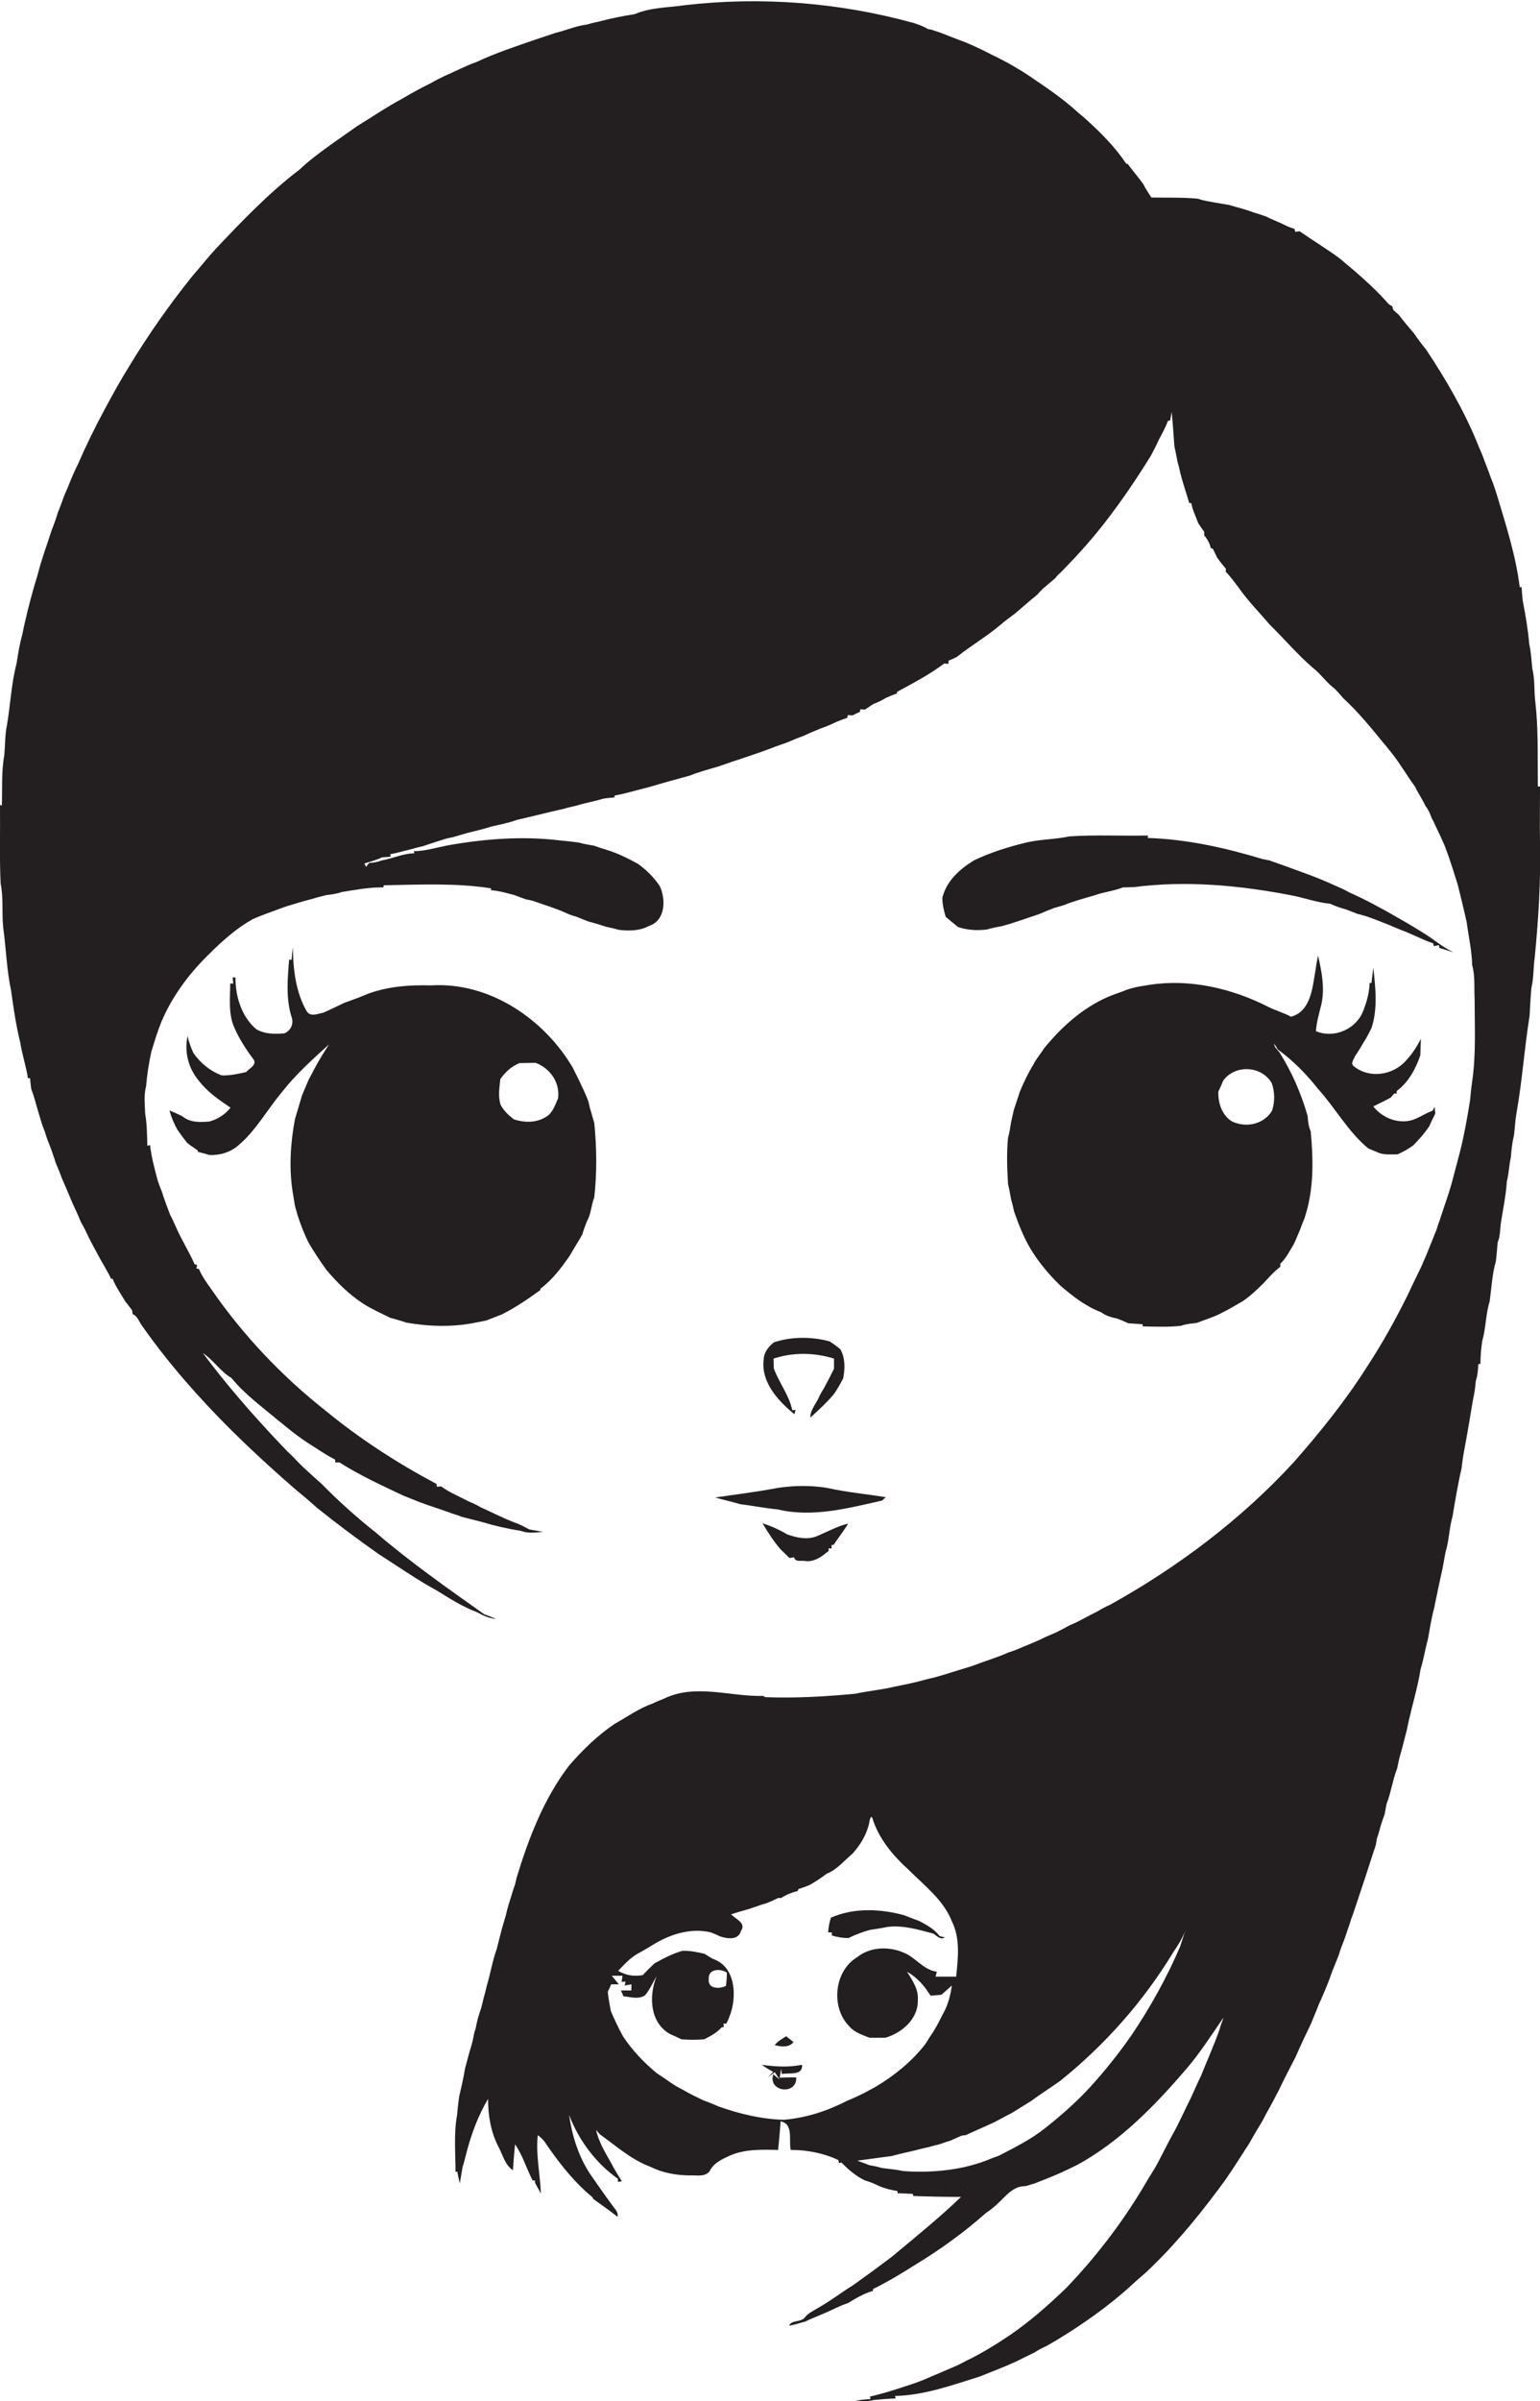
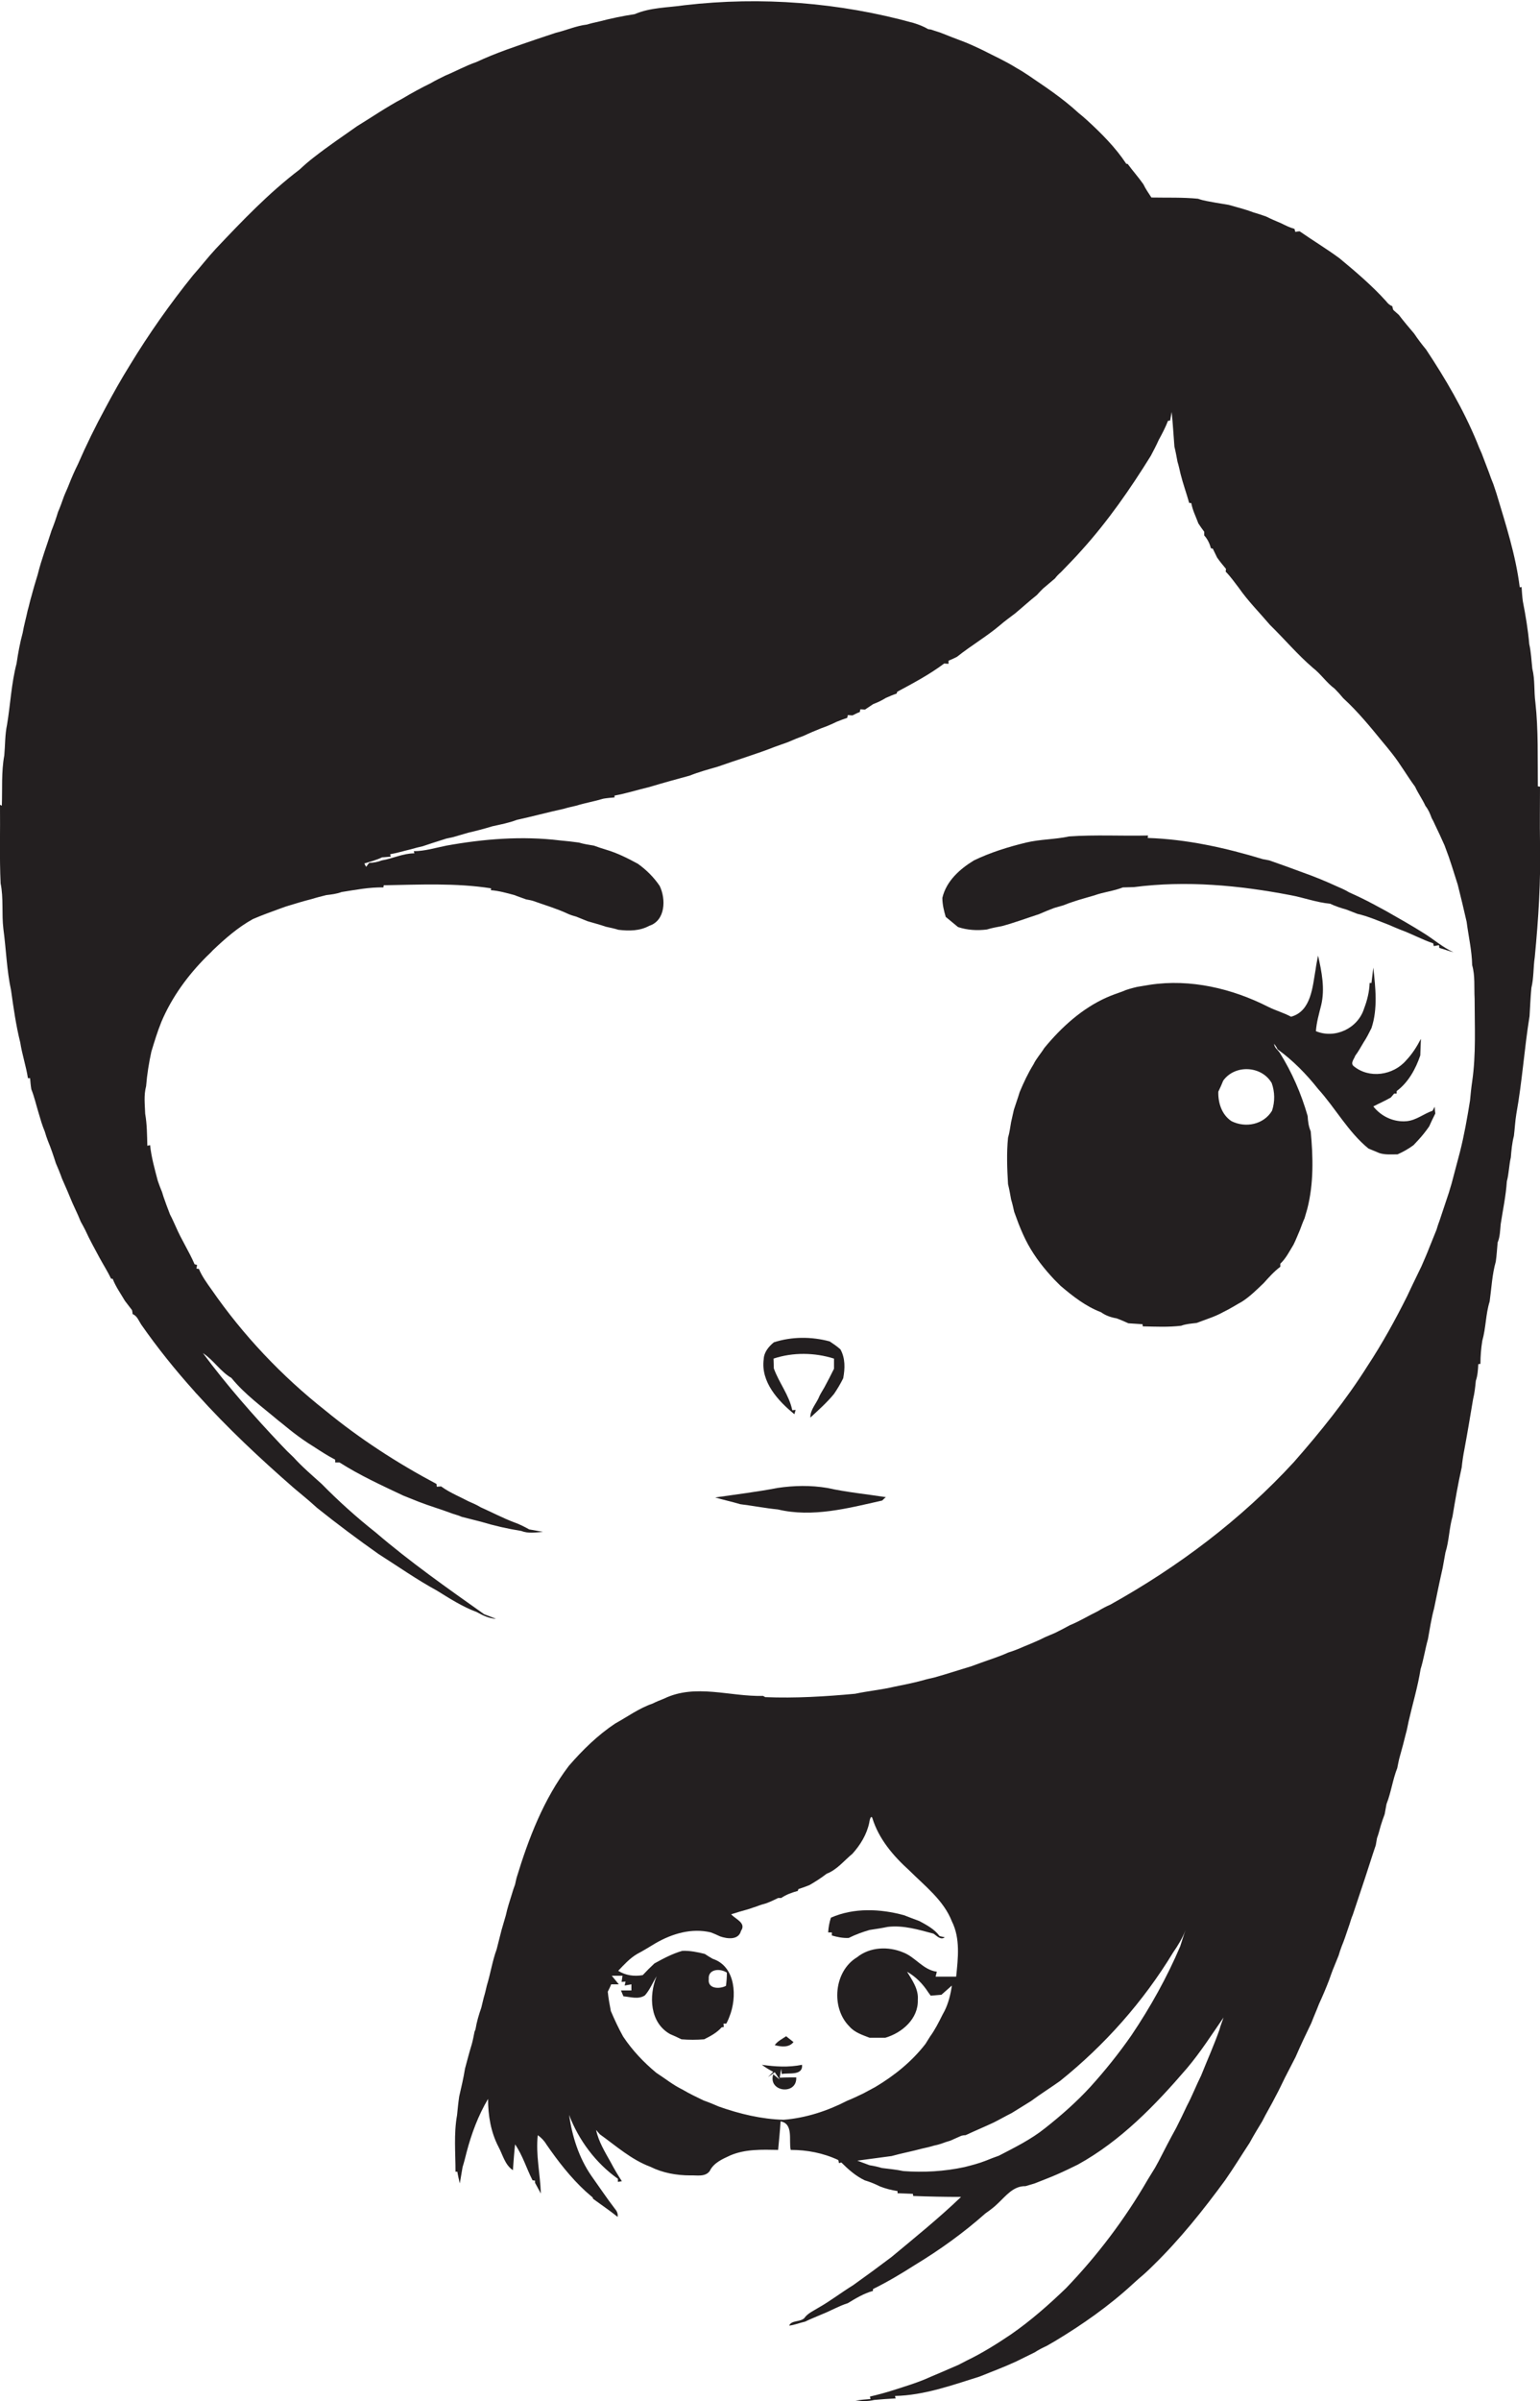
<svg xmlns="http://www.w3.org/2000/svg" version="1.1" id="Layer_1" x="0px" y="0px" viewBox="0 0 501.7 781.7" enable-background="new 0 0 501.7 781.7" xml:space="preserve">
  <g>
    <path fill="#231F20" d="M258.5,664.8c-0.8-0.6-1.6-1.3-2.4-1.9c-1.3,0.9-2.8,1.6-3.7,2.9C254.6,666.4,257.1,666.6,258.5,664.8z" />
    <path fill="#231F20" d="M501.7,274.1c-0.1-6,0-12,0-18l-0.7-0.1c-0.1-9.1,0.2-18.3-0.8-27.3c-0.5-3.7-0.1-7.4-1-11   c-0.3-2.7-0.4-5.4-1-8c-0.4-4.7-1.2-9.4-2.1-14c-0.2-1.5-0.3-3.1-0.4-4.6l-0.6,0.1c-1.3-10.5-4.6-20.6-7.6-30.6c-0.3-1-0.7-2-1-3   c-0.5-1.2-1-2.5-1.4-3.7c-0.8-2.1-1.6-4.2-2.4-6.3c-0.6-1.3-1.1-2.5-1.6-3.8c-4.4-10.6-10.2-20.5-16.5-30c-1.4-1.7-2.7-3.4-3.9-5.2   c-1.7-2-3.4-4-5-6.1c-0.6-0.5-1.2-1.1-1.8-1.6c-0.1-0.3-0.3-0.9-0.3-1.2c-0.8-0.3-1.5-0.9-2-1.6c-4.6-5.1-9.9-9.6-15.2-14   c-4.2-3.1-8.7-5.8-13-8.8c-0.3,0-1,0.1-1.4,0.2l-0.3-1c-1.5-0.4-2.9-1.1-4.3-1.8c-1.7-0.7-3.3-1.4-4.9-2.2c-1.4-0.5-2.9-1-4.3-1.4   c-2.6-1-5.2-1.6-7.9-2.4c-1.4-0.2-2.8-0.5-4.2-0.7c-2-0.4-3.9-0.6-5.8-1.3c-5-0.5-10.1-0.3-15.2-0.4c-0.9-1.4-1.9-2.8-2.6-4.3   c-1.6-2.3-3.5-4.4-5.1-6.6l-0.5-0.1c-3.5-5.3-8.1-9.9-12.8-14.2c-0.9-0.8-1.8-1.6-2.7-2.3c-2.6-2.4-5.4-4.6-8.3-6.7   c-1.4-1-2.8-2-4.3-3c-2.5-1.7-5-3.5-7.7-5c-3.5-2.2-7.3-3.9-11-5.8c-1.9-0.9-3.8-1.8-5.8-2.6c-1.4-0.5-2.8-1.1-4.2-1.6   c-1.3-0.5-2.5-1-3.8-1.5c-1-0.3-2.1-0.7-3.1-1l-0.8-0.1c-1.5-0.9-3.1-1.5-4.7-2c-24.2-6.7-49.7-8.7-74.7-5.8   c-5.4,0.8-11.1,0.7-16.2,2.9c-3.9,0.6-7.8,1.4-11.6,2.4c-1.4,0.3-2.7,0.6-4,1c-3.5,0.4-6.8,1.9-10.2,2.7c-2,0.7-4,1.3-6,2   c-6.7,2.3-13.4,4.5-19.8,7.5c-3.5,1.2-6.7,3-10.1,4.4c-1.6,0.8-3.3,1.6-4.8,2.5c-3.1,1.5-6.2,3.2-9.2,5c-5.1,2.7-9.9,6-14.8,9   c-4.7,3.3-9.4,6.5-13.9,10c-1.7,1.3-3.2,2.6-4.8,4.1c-10,7.6-18.7,16.7-27.3,25.8c-2.6,2.8-4.9,5.8-7.4,8.6   c-7.5,9.3-14.4,19.1-20.6,29.3c-2.8,4.5-5.5,9.3-8,14c-3.2,5.9-6.2,12-8.9,18.2c-1.1,2.2-2.1,4.5-3,6.8c-0.5,1.3-1.1,2.5-1.6,3.8   c-0.6,1.7-1.2,3.4-1.9,5c-0.6,2-1.3,4-2.1,6c-1.5,4.8-3.3,9.4-4.5,14.3c-0.7,2.3-1.4,4.6-2,6.9c-0.5,1.6-0.8,3.2-1.3,4.9   c-0.5,2.4-1.2,4.8-1.6,7.2c-0.9,3.3-1.5,6.6-2,10c-1.7,6.5-2,13.3-3.1,19.9c-0.7,3.3-0.6,6.7-0.9,10c-1,5.4-0.6,11-0.8,16.4L0,262   c0.1,8.5-0.2,17,0.2,25.6c1,4.8,0.3,9.9,0.9,14.8c0.9,6.7,1.1,13.5,2.5,20c0.8,5.7,1.6,11.4,3,17c0.6,3.9,1.9,7.7,2.5,11.6h0.7   c0.1,1.2,0.2,2.4,0.4,3.6c1,2.5,1.6,5.2,2.4,7.8c0.3,1,0.6,2,0.9,3c0.3,1,0.7,2,1.1,3c0.3,1,0.6,2,1,3c1,2.4,1.8,4.8,2.6,7.3   c0.7,1.6,1.4,3.3,2,5c0.8,1.9,1.7,3.8,2.5,5.8c1.1,2.8,2.5,5.4,3.6,8.2c0.5,0.9,1,1.8,1.5,2.8c1.4,3.1,3.1,6.1,4.7,9.1   c1.2,2.2,2.6,4.4,3.7,6.7l0.5,0c1,2.6,2.6,4.8,4,7.2c0.8,1,1.5,2,2.3,3c0.1,0.3,0.2,1,0.2,1.3c1.5,0.6,2,2.2,2.8,3.4   c5.3,7.6,11.1,14.8,17.3,21.7c0.2,0.3,0.7,0.8,0.9,1c9.8,10.9,20.5,20.9,31.5,30.5c2.5,2.1,5.1,4.2,7.6,6.5   c6.5,5.2,13.2,10.2,20,15c6.3,4,12.4,8.3,19,11.9c4.2,2.6,8.4,5.3,13,7c2,1.1,4,2.1,6.3,2.2c-1.3-0.5-2.6-1-3.9-1.5   c-12-8.5-24.1-17-35.3-26.6c-6.2-4.9-12.1-10.2-17.6-15.8c-3.1-2.8-6.3-5.5-9.2-8.7c-1.4-1.3-2.7-2.6-4-4   c-9-9.5-17.7-19.4-25.5-29.9c3.5,2.3,5.7,6,9.3,8.1c4.3,5.3,10,9.4,15.2,13.8c1.7,1.3,3.3,2.7,5,4c2.1,1.6,4.2,3.1,6.5,4.5   c2.3,1.5,4.6,3,7.1,4.3l0,0.9c0.3,0,1,0,1.4,0c6.6,4.2,13.8,7.5,20.8,10.8c1.7,0.7,3.3,1.3,5,2c3.6,1.4,7.4,2.5,11.1,3.9   c1,0.3,2,0.6,2.9,1c2.1,0.5,4.2,1.1,6.3,1.6c4.3,1.3,8.7,2.3,13.1,3c2.3,0.9,4.7,0.5,7.1,0.3c-1.5-0.3-3-0.5-4.5-0.8   c-1.6-0.9-3.2-1.7-4.9-2.3c-3.7-1.4-7.3-3.3-10.9-4.9c-1.3-0.8-2.7-1.4-4.1-2c-1.3-0.7-2.6-1.3-4-2c-1.6-0.8-3.3-1.7-4.8-2.8   c-0.4,0-1,0.1-1.4,0.1l-0.1-0.9c-12.8-6.8-25-14.7-36.2-23.9c-14.2-11.2-26.8-24.5-37.1-39.4c-1.5-2.1-3.1-4.3-4.1-6.7l-0.8-0.1   l0.2-1.2l-0.8-0.2c-1.8-4.2-4.3-8-6.1-12.2c-0.6-1.3-1.2-2.7-1.9-4c-0.5-1.4-1.1-2.8-1.6-4.3c-0.4-1-0.7-2-1-3   c-0.5-1.2-1-2.5-1.4-3.7c-1-3.8-2.1-7.7-2.5-11.6L48,373c-0.1-3.5-0.1-7-0.7-10.4c-0.1-3-0.5-6,0.3-9c0.3-3.8,0.9-7.5,1.7-11.2   c1-3.3,2-6.6,3.3-9.8c3.4-8,8.6-15.1,14.7-21.2c0.7-0.7,1.4-1.3,2-2c4-3.8,8.2-7.5,13.1-10.2c3-1.3,6.1-2.4,9.1-3.5   c1-0.4,2-0.7,3-1c2.3-0.7,4.6-1.4,7-2c1.6-0.5,3.2-0.9,4.8-1.3c1.7-0.2,3.4-0.4,5-1c4.5-0.7,9-1.6,13.6-1.5l0.1-0.7   c11.7-0.2,23.5-0.8,35,1l-0.1,0.6c2.6,0.2,5.1,0.9,7.7,1.6c1.2,0.5,2.5,0.9,3.8,1.4c0.6,0.1,1.7,0.3,2.3,0.5   c3.6,1.3,7.4,2.4,10.9,4c1,0.5,2,0.8,3.1,1.1c1.2,0.5,2.5,1,3.7,1.5c2,0.6,4,1.1,6,1.8c1.4,0.3,2.8,0.6,4.1,1   c3.4,0.4,6.9,0.4,10-1.3c5.3-1.7,5.5-8.7,3.4-13c-1.9-2.8-4.3-5.2-7.1-7.2c-3.3-1.8-6.7-3.5-10.4-4.6c-1.3-0.4-2.6-0.8-3.9-1.3   c-1.7-0.3-3.3-0.5-4.9-1c-2.1-0.3-4.1-0.5-6.2-0.7c-12.3-1.5-24.8-0.5-37,1.7c-3.5,0.7-7,1.8-10.6,1.8l0.2,0.7   c-3.7,0-7,1.7-10.6,2.3c-1.3,0.5-2.7,0.8-4.1,0.8c-0.3,0.3-0.8,1-1,1.3c-0.2-0.3-0.5-0.8-0.6-1.1c2-0.6,3.9-1.1,5.8-2   c0.7,0,2.1-0.2,2.8-0.2l-0.2-0.8c2.3-0.4,4.5-1.1,6.7-1.6c1.3-0.4,2.6-0.7,3.9-1c1-0.3,2-0.7,3-1c1.6-0.5,3.1-1,4.7-1.5   c0.8-0.2,1.5-0.3,2.3-0.5c1.6-0.5,3.2-0.9,4.8-1.4c2.6-0.6,5.3-1.3,7.9-2.1c2.7-0.6,5.4-1.1,8-2.1c5.1-1.1,10.2-2.5,15.3-3.6   c1.3-0.4,2.7-0.7,4-1c2.9-0.9,5.9-1.4,8.9-2.3c1.2-0.2,2.4-0.3,3.6-0.4l0-0.6c3.9-0.7,7.6-1.9,11.4-2.8c4.3-1.3,8.7-2.5,13.1-3.7   c3-1.2,6-2,9.1-2.9c6.2-2.2,12.6-4.1,18.7-6.5c1.4-0.5,2.8-1,4.2-1.5c1.6-0.7,3.3-1.4,5-2c1.9-0.9,3.8-1.7,5.8-2.5   c1.7-0.6,3.4-1.3,5-2.1c1.2-0.5,2.3-0.9,3.5-1.3l0.2-0.9c0.4,0,1.1,0.1,1.5,0.1c0.6-0.3,1.8-0.9,2.4-1.1l0.2-0.9   c0.4,0,1.1,0.1,1.5,0.1c0.9-0.6,1.8-1.2,2.7-1.8c1.4-0.5,2.8-1.2,4.1-2c1.1-0.5,2.3-1,3.5-1.4l0.2-0.6c5.2-2.8,10.5-5.6,15.3-9.2   c0.3,0,1,0.1,1.4,0.1l0-1c0.9-0.4,1.9-0.8,2.8-1.3c4.5-3.6,9.5-6.5,13.9-10.2c1.6-1.4,3.3-2.6,5-3.9c2.4-2,4.7-4.1,7.1-6   c0.6-0.7,1.3-1.4,2-2.1c1.3-1.1,2.6-2.2,3.9-3.3c0.5-0.7,1.2-1.4,1.9-2c2.3-2.4,4.6-4.7,6.8-7.2c8.5-9.4,15.8-19.9,22.5-30.7   c0.9-1.7,1.8-3.4,2.6-5.2c1.1-2,2.2-4.1,3-6.2l0.7-0.1c0.1-0.7,0.4-2.1,0.5-2.8c0.4,3.8,0.6,7.6,0.9,11.3c0.4,1.6,0.7,3.3,1,4.9   c0.4,1.3,0.7,2.7,1,4c0.8,3.2,1.9,6.2,2.8,9.4l0.7,0.1c0.4,2.3,1.5,4.4,2.3,6.6c0.6,0.9,1.2,1.8,1.9,2.7c0,0.3,0,0.9,0,1.2   c1.1,1.2,1.8,2.7,2.2,4.2l0.6,0.1c0.5,1,0.9,1.9,1.4,2.9c0.9,1.3,1.9,2.5,2.9,3.7l-0.1,0.9c1.6,1.6,2.9,3.5,4.3,5.3   c3,4.3,6.7,8,10.1,12c4.7,4.6,9,9.7,14,14c2.6,2,4.4,4.8,7.1,6.8c1,1,1.9,2,2.8,3.1c4.7,4.3,8.8,9.3,12.8,14.2   c1,1.2,2.1,2.5,3.1,3.8c2.7,3.4,4.9,7.3,7.5,10.8c1,2.2,2.4,4.1,3.4,6.3c0.9,1.1,1.5,2.5,2,3.9c0.3,0.5,0.8,1.5,1,2   c1.1,2.3,2.2,4.6,3.2,6.9c0.5,1.3,0.9,2.5,1.4,3.8c0.3,1,0.7,2,1,3c0.6,2,1.3,4,1.9,6c1,4,2,8.1,2.9,12.1c0.6,4.7,1.7,9.3,1.8,14.1   c1,3.5,0.6,7.2,0.8,10.9c0,9,0.5,18.1-0.8,27c-0.3,2-0.5,4.1-0.7,6.2c-0.9,5.6-1.9,11.3-3.3,16.8c-0.9,3.4-1.8,6.8-2.7,10.2   c-0.3,1-0.6,2-0.9,3c-1,3-2,6-3,9c-0.4,1-0.7,2-1,3c-0.8,1.9-1.5,3.8-2.3,5.7c-0.8,2.1-1.7,4.1-2.6,6.2c-1,2.1-2,4.1-3,6.2   c-0.6,1.2-1.1,2.4-1.7,3.6c-3.9,7.8-8.1,15.4-12.9,22.7c-7,11.1-15.3,21.4-24,31.3c-17.2,18.7-37.7,34.1-59.8,46.4   c-1.4,0.6-2.7,1.3-4,2.1c-3.1,1.5-6,3.3-9.2,4.6c-1.6,0.9-3.2,1.7-4.8,2.5c-1.1,0.5-2.2,0.9-3.3,1.4c-2.9,1.5-5.9,2.6-8.9,3.9   c-1,0.4-2.1,0.8-3.1,1.1c-2.8,1.3-5.8,2.2-8.8,3.3c-1,0.4-2,0.7-3,1.1c-3,0.9-6.1,1.9-9.1,2.8c-1,0.3-2,0.6-3.1,0.9   c-1.3,0.3-2.7,0.6-4,1c-3,0.8-6,1.4-9,2c-4.2,1-8.6,1.4-12.8,2.3c-9.7,0.9-19.5,1.5-29.3,1.1l-0.7-0.4c-10.8,0.3-22-4.1-32.3,0.9   c-1.3,0.5-2.5,1-3.7,1.6c-4.4,1.5-8.2,4.3-12.2,6.5c-5.7,3.8-10.6,8.6-15.1,13.8c-8.2,10.8-13.1,23.6-17,36.4   c-0.1,0.5-0.4,1.6-0.5,2.2c-0.4,1-0.7,2-1,3c-0.7,2.3-1.5,4.6-2,7c-0.5,1.6-0.9,3.2-1.4,4.8c-0.5,2.1-1.1,4.2-1.6,6.3   c-1.4,3.8-2,7.9-3.2,11.8c-0.3,1.3-0.6,2.6-1,3.9c-0.3,1.1-0.5,2.2-0.8,3.3c-0.8,2.3-1.5,4.6-1.9,7.1l-0.3,0.7   c-0.3,1.4-0.5,2.7-0.9,4.1c-0.8,2.6-1.5,5.3-2.2,7.9c-0.5,3.1-1.2,6.1-1.9,9.1c-0.3,2-0.5,4.1-0.7,6.1c-1.1,6.1-0.5,12.3-0.5,18.4   l0.6,0c0.2,1.3,0.5,2.5,0.8,3.8c0.3-1.8,0.6-3.6,0.9-5.3c0.5-1.6,0.9-3.2,1.3-4.8c1.6-6.1,3.8-12,7-17.4c0,5.4,0.9,10.8,3.4,15.6   c1.4,2.6,2.1,5.9,4.7,7.6c0.2-2.8,0.4-5.6,0.7-8.4c2.5,3.6,3.7,7.8,5.7,11.7l0.8,0.1l0,0.7c0.5,0.9,1.4,2.6,1.9,3.5   c-0.2-6.4-1.7-12.6-1-19c1.1,0.8,2.1,1.8,2.8,3c3.8,5.5,7.9,10.8,12.8,15.3c0.8,0.7,1.5,1.3,2.3,2l0.1,0.4c2.7,2,5.4,3.8,8,5.9   c0.2-1.1-0.3-2-1-2.8c-2.6-3.4-5-7-7.5-10.5c-4.1-5.9-6.3-12.9-7.3-19.9c3.1,8.2,8.7,15.7,15.9,20.8l0,1c0.3,0,1-0.2,1.3-0.2   c-1.3-2-2.5-4-3.6-6.1c-1.9-3.4-4-6.8-4.8-10.6c0.3,0.4,0.9,1,1.2,1.4c5.3,3.8,10.3,8.3,16.5,10.6c4,2,8.5,2.8,13,2.8   c2.1-0.1,4.8,0.6,6.3-1.4c1.3-2.7,4.1-3.9,6.7-5.1c4.9-2.1,10.3-1.9,15.6-1.8c0.3-3.1,0.6-6.2,0.8-9.3c4.3,0.8,2.6,6.2,3.3,9.3   c5.3,0,10.6,1,15.5,3.3c0.1,0.3,0.2,0.8,0.2,1l0.8-0.2c2.3,2.3,4.7,4.4,7.6,5.8c1.7,0.5,3.4,1.2,5,2c1.8,0.7,3.7,1.2,5.7,1.5l0,0.7   c1.7,0.1,3.3,0.1,5,0.2l0.1,0.7c5.2,0.2,10.4,0.3,15.6,0.3c-7.2,6.9-15,13.2-22.7,19.6c-4.1,3.1-8.2,6.1-12.4,9.1   c-3.9,2.4-7.5,5.2-11.4,7.4c-1.6,1-3.5,1.8-4.6,3.4c-1.4,1.3-4.2,0.6-4.9,2.4c1.8-0.2,3.4-0.9,5.2-1.3c1.8-0.9,3.7-1.6,5.5-2.4   c2.8-1.1,5.5-2.7,8.4-3.6c2.6-1.6,5.3-3.2,8.2-4l0-0.6c4.7-2.3,9.2-5,13.6-7.8c8.1-4.9,15.9-10.5,23-16.8c1.4-1,2.8-2,4-3.2   c2.7-2.5,5.1-5.8,9.1-5.7c1-0.3,2-0.6,3-0.9c1.3-0.5,2.5-1,3.8-1.5c2.3-0.9,4.6-1.9,6.9-3c1.1-0.5,2.2-1.1,3.3-1.6   c14-7.7,25.3-19.4,35.6-31.4c4.4-5.2,8.1-11,11.9-16.5c-0.4,1.3-1,2.6-1.3,3.9c-1.8,5.1-4,10-6,15c-1.6,3.2-2.9,6.6-4.6,9.8   c-1.1,2.4-2.3,4.8-3.5,7.2c-2,3.6-3.9,7.3-5.8,11c-0.3,0.5-0.8,1.5-1.1,2c-0.8,1.3-1.6,2.6-2.4,3.9c-7.4,12.8-16.4,24.7-26.6,35.3   c-5.6,5.4-11.5,10.6-18,15.1c-4.6,3.1-9.4,6.1-14.4,8.5c-0.9,0.5-1.8,0.9-2.7,1.4c-0.5,0.2-1.6,0.7-2.1,0.9c-2.3,1-4.6,2-7,3   c-3.9,1.8-8,3-12,4.3c-2.5,0.8-5.1,1.5-7.7,2.1l0.2,0.8c-1.6,0.1-3.3,0.3-4.9,0.5c2,0.2,4.1,0.3,6.1-0.2c2.3-0.2,4.7-0.4,7-0.5   c-0.1-0.2-0.2-0.6-0.2-0.8c9.4-0.2,18.6-3.5,27.5-6.3c4-1.6,8-3.1,11.9-4.9c2-1,4.1-2,6.1-3c1.2-0.8,2.6-1.5,3.9-2.1   c0.9-0.5,1.7-1,2.6-1.5c9-5.4,17.7-11.5,25.4-18.6c0.7-0.6,1.3-1.2,2-1.8c1.7-1.4,3.3-2.9,4.8-4.4c8.6-8.4,16.2-17.9,23.3-27.6   c2.8-4,5.3-8.1,8-12.2c1.3-2.4,2.7-4.7,4.1-7c1.4-2.8,3-5.4,4.4-8.2c1.1-2,2-4,3-6c1.2-2.3,2.3-4.5,3.5-6.8c1.6-3.7,3.3-7.3,5.1-11   c0.8-2.1,1.7-4.1,2.5-6.2c1.2-2.6,2.3-5.2,3.3-7.8c0.5-1.4,1-2.9,1.6-4.3c0.5-1.2,1-2.5,1.5-3.7c0.3-1,0.6-2,1-3   c0.4-1,0.8-2,1.1-2.9c0.5-1.5,1-2.9,1.5-4.4c0.3-1,0.6-2,1-2.9c0.3-1,0.7-2,1-3c1-3,2-6,3-9c1.2-3.6,2.3-7.2,3.5-10.7   c0.1-0.6,0.3-1.7,0.4-2.3c0.5-1.3,0.8-2.6,1.2-4c0.4-1.3,0.8-2.5,1.3-3.8c0.2-1.1,0.4-2.2,0.6-3.3c1.5-3.8,2-7.9,3.5-11.7   c0.3-1.4,0.5-2.7,0.9-4c0.7-2.4,1.3-4.8,1.9-7.2c0.4-1.3,0.6-2.7,0.9-4c1.3-5.7,3-11.3,3.9-17c1-3.2,1.5-6.6,2.4-9.8   c0.6-3.3,1.1-6.7,2-10c0.9-4.4,1.8-8.8,2.8-13.2c0.3-1.7,0.6-3.4,0.9-5c1.2-3.8,1.2-7.9,2.3-11.7c0.9-5.4,1.8-10.7,3-16   c0.2-2,0.5-4,0.9-6c1-5.4,1.9-10.8,2.8-16.2c0.5-2,0.7-4,0.9-6c0.6-1.7,0.7-3.6,0.8-5.4l0.7-0.1c0-2.5,0.2-5,0.6-7.5   c1.2-4.2,1.1-8.7,2.4-12.8c0.6-4.3,0.8-8.8,2-13c0.3-2,0.4-4.1,0.6-6.2c0.8-1.9,0.8-4,1-6c0.7-4.6,1.7-9.2,2-13.9   c0.7-2.6,0.7-5.3,1.3-7.8c0.2-2.4,0.4-4.7,1-7c0.3-2.4,0.4-4.8,0.8-7.2c1.9-10.5,2.6-21.3,4.3-31.8c0.2-3.1,0.3-6.1,0.6-9.2   c0.8-3.3,0.6-6.7,1.1-10c1.2-12.4,2-25,1.7-37.5L501.7,274.1z M255.3,690.1c-7.2-0.2-14.3-1.9-21.1-4.3c-1.6-0.7-3.3-1.4-5-2   c-2.3-1.1-4.6-2.2-6.8-3.5c-3.1-1.5-5.8-3.7-8.6-5.5c-4.1-3.4-7.8-7.3-10.8-11.8c-1.5-2.7-2.8-5.5-4-8.3c-0.4-2.1-0.8-4.2-1-6.3   c0.3-0.6,0.9-1.8,1.1-2.4c0.6,0,1.9,0,2.5,0c-0.6-0.7-1.7-2.1-2.3-2.8c1.2,0,2.4,0,3.5,0c-0.1,0.5-0.2,1.5-0.3,2l1.3-0.1l-0.3,1.3   c0.5-0.1,1.6-0.3,2.2-0.4c0,0.5,0,1.5,0,2c-0.9,0-2.5,0-3.4,0c0.2,0.5,0.6,1.4,0.8,1.9c2.3,0.2,4.9,1.1,7-0.3   c1.6-1.8,2.5-4.1,3.8-6.2c-2.6,6.4-2.2,15.1,4.4,18.8c1.2,0.5,2.5,1.1,3.7,1.7c2.5,0.2,4.9,0.2,7.4,0c2-1,4.1-2.1,5.7-3.9l0.7-0.1   l-0.1-1.1l0.9,0c0.3-0.5,0.8-1.6,1-2.2c2.6-6.3,2.2-16.4-5.4-18.9c-0.9-0.5-1.7-1-2.6-1.6c-2.4-0.6-4.9-1.1-7.3-1   c-3.2,0.9-6.2,2.5-9.1,4.1c-1.3,1.2-2.6,2.5-3.8,3.8c-2.8,0.5-5.6,0.1-8-1.4c1.9-2,3.8-4.1,6.2-5.5c2.1-1.1,4-2.3,6-3.5   c5.4-3.1,11.7-5,18-3.5c1,0.4,2,0.8,3,1.3c2.3,0.8,6,1.3,6.8-1.8c1.8-2.6-1.8-3.8-3.2-5.4c1.8-0.6,3.6-1.1,5.4-1.6c1-0.3,2-0.7,3-1   c1-0.4,2-0.7,3.1-1c1.3-0.5,2.6-1.1,3.8-1.7c0.3,0,0.8,0,1,0c1.6-1.1,3.5-1.8,5.4-2.3l0.2-0.6c1.2-0.4,2.4-0.8,3.6-1.3   c1.9-1.1,3.8-2.3,5.6-3.7c3.4-1.3,5.7-4.3,8.4-6.5c2.6-2.9,4.7-6.3,5.5-10.2c0-0.3,0.5-2.7,1-1.4c2.1,6.8,6.8,12.3,12,17   c5.1,5.1,11.2,9.7,13.9,16.6c2.8,5.6,2,12,1.4,18c-2.2,0-4.5,0-6.7,0c0.1-0.4,0.3-1.2,0.4-1.6c-4.5-0.6-7-4.8-11-6.3   c-4.8-2-10.8-1.8-15,1.6c-7.5,4.5-8.6,16.4-2.5,22.5c1.7,2,4.3,2.8,6.6,3.7c1.7,0,3.4,0,5.1,0c5.5-1.6,10.8-6.2,10.6-12.3   c0.3-3.5-1.8-6.4-3.5-9.2c2.8,1.6,5.1,3.9,6.9,6.7l0.8,1.1c1.2-0.1,2.3-0.2,3.5-0.3c1.1-1,2.3-2,3.4-3c-0.4,2.8-1.1,5.7-2.4,8.3   c-0.2,0.3-0.5,1-0.7,1.3c-1.2,2.4-2.4,4.8-4,7c-0.5,0.8-1,1.6-1.5,2.4c-4.4,5.7-10.1,10.3-16.3,14c-1.3,0.7-2.6,1.4-3.9,2.1   c-1.7,0.8-3.5,1.7-5.3,2.4C269.6,687.2,262.6,689.5,255.3,690.1z M236.8,642.2c0,1.4-0.1,2.9-0.3,4.3c-2.1,1.1-6,1-5.6-2.2   C230.6,641,234.6,640.7,236.8,642.2z M384.5,633.6c-4.3,10.1-9.7,19.8-15.9,29c-4.1,5.9-8.6,11.5-13.4,16.8   c-4.5,4.9-9.5,9.3-14.7,13.4c-4.6,3.7-9.9,6.3-15.1,9c-1.4,0.5-2.8,1-4.2,1.6c-2.3,0.9-4.6,1.5-7,2.1c-6.5,1.4-13.3,1.8-19.9,1.3   c-2.3-0.5-4.7-0.7-7-1c-1.3-0.4-2.7-0.7-4-0.9c-1.3-0.5-2.7-1-4-1.5c3.7-0.5,7.4-1,11.2-1.5c3.2-0.9,6.5-1.5,9.8-2.4   c1.4-0.3,2.7-0.6,4-1c0.6-0.1,1.7-0.4,2.3-0.6c1-0.4,2-0.7,3-1c1.2-0.5,2.4-1.1,3.6-1.6c0.3-0.1,1-0.2,1.4-0.2   c3-1.4,6.1-2.7,9.1-4.1c2-1,3.9-2.1,5.9-3.1c2.1-1.3,4.2-2.6,6.3-3.9c3.1-2.3,6.3-4.3,9.4-6.5c14.6-11.7,27.2-25.9,36.9-41.9   c1.6-2.3,3-4.6,4-7.2C385.6,630,385.1,631.8,384.5,633.6z" />
    <path fill="#231F20" d="M348.3,272.3c-4.6,1-9.4,0.9-14,2c-5.8,1.4-11.6,3.2-17,5.8c-4.6,2.8-9,6.7-10.3,12.2   c0,2.1,0.5,4.2,1.1,6.2c1.3,1.1,2.7,2.2,4,3.3c3,1,6.2,1.2,9.4,0.8c1.6-0.5,3.3-0.8,4.9-1.1c4.1-1.1,8.1-2.6,12.1-3.9   c1.6-0.7,3.3-1.4,4.9-2c1-0.3,2-0.6,3.1-0.9c1-0.4,2-0.8,3-1.1c2.3-0.8,4.7-1.4,7-2.1c3-1.1,6.3-1.4,9.3-2.6c0.9,0,2.7-0.1,3.6-0.1   c17-2.2,34.2-0.6,50.9,2.6c4.4,0.8,8.6,2.4,13,2.8c1.7,0.8,3.5,1.4,5.3,1.9c1.2,0.5,2.4,0.9,3.6,1.4c3.5,0.8,6.9,2.3,10.3,3.6   c1.2,0.5,2.5,1.1,3.8,1.6c3.6,1.3,7,3.2,10.6,4.4l0.2,0.9c0.4-0.1,1.3-0.2,1.7-0.3l0.1,0.9c1.5,0.4,3,1,4.6,1.4   c-3.5-1.6-6.3-4.1-9.5-6.1c-4.1-2.6-8.4-5-12.6-7.4c-1.3-0.7-2.6-1.4-3.9-2.1c-2.6-1.4-5.3-2.7-8-3.9c-1.3-0.8-2.7-1.4-4.1-2   c-3.5-1.6-7.1-3.1-10.8-4.4c-3.7-1.4-7.4-2.7-11.1-4c-0.5-0.1-1.6-0.3-2.1-0.4c-12.2-3.7-24.8-6.5-37.5-6.9l0.1-0.8   C365.4,272.2,356.8,271.7,348.3,272.3z" />
-     <path fill="#231F20" d="M100.5,351.6c-0.7,1.7-1.4,3.3-2.1,5c-0.8,2.6-1.5,5.1-2.3,7.7c-1.5,7.9-2,16.1-0.7,24.1   c0.2,1.4,0.5,2.8,0.7,4.2c0.3,1,0.6,2.1,0.9,3.2c1,3,2.1,5.9,3.5,8.7c1.8,3.1,3.8,6.1,5.9,9c3.5,4.1,7.3,7.9,11.9,10.9   c2.8,1.8,5.8,3.1,8.8,4.6c1.8,0.5,3.6,1,5.4,1.6c7.4,1.3,15.4,1.5,22.8-0.1c1-0.2,2.1-0.4,3.1-0.6c1.7-0.7,3.4-1.3,5.1-2   c4.4-2.2,8.5-5,12.5-7.9l0.1-0.5c3.9-2.9,6.8-6.8,9.5-10.7c1.3-2.3,2.8-4.6,4.1-6.9c0.4-1.5,1-2.9,1.5-4.3c1.4-2.4,1.4-5.3,2.4-7.8   c0.9-8,0.8-16.2,0-24.2c-0.5-1.6-0.9-3.3-1.4-4.8c-0.1-0.5-0.4-1.6-0.5-2.2c-0.5-1.3-1-2.5-1.6-3.8c-1.1-2.4-2.3-4.8-3.5-7.2   c-9.4-16-27.3-28-46.2-26.8c-6.8-0.2-13.7,0.3-20.2,2.6c-1.2,0.5-2.5,1-3.7,1.5c-1.5,0.5-2.9,1.1-4.4,1.6c-2.3,1.1-4.5,2.2-6.8,3.2   c-1.8,0.3-4.1,1.5-5.4-0.5c-3.6-6.3-4.4-13.7-4.5-20.8c-0.2,1.3-0.3,2.7-0.4,4.1l-0.8-0.1c-0.5,6.1-1.1,12.4,0.7,18.4   c0.9,2.3,0,4.6-2.2,5.6c-3.2,0.3-6.5,0.3-9.3-1.4c-4.8-4.2-6.7-10.6-6.7-16.8l-0.9,0l0.2,2l-1,0c0,4.8-0.7,9.9,1.4,14.5   c1.6,3.6,3.8,7,6.2,10.2c1.2,1.8-1.4,2.9-2.4,4.1c-2.6,0.6-5.3,1.2-8,1.1c-3.7-1.4-6.9-4-9.2-7.3c-0.8-1.8-1.5-3.6-1.9-5.5   c-1.1,5.3,0.3,10.6,3.8,14.7c2.8,3.6,6.5,6.1,10.2,8.6c-1.7,2.2-4.1,3.7-6.8,4.5c-3.1,0.3-6.4,0.4-8.9-1.7   c-1.4-0.7-2.7-1.3-4.2-1.9c0.6,2.2,1.5,4.3,2.6,6.3c1,1.4,2,2.8,3.1,4.2c1.1,0.9,2.3,1.7,3.5,2.5l0.1,0.5c1.2,0.3,2.4,0.6,3.6,1   c3.4,0.2,6.8-0.8,9.4-3c5.8-4.8,9.5-11.7,14.3-17.4c4.5-5.8,10-10.7,15.4-15.6c-1.7,2.6-3.3,5.2-4.8,8   C101.9,349,101.2,350.3,100.5,351.6z M163,351.3c1.6-2.3,3.6-4.1,6.2-5.2c1.8,0,3.5-0.1,5.3-0.1c4.7,1.8,8,6.4,7.3,11.6   c-1,2.2-1.8,4.9-4.1,6.1c-3.1,1.9-7,1.8-10.3,0.7c-1.7-1.3-3.3-2.8-4.3-4.7C162.2,357,162.7,354.1,163,351.3z" />
    <path fill="#231F20" d="M416.2,341.6c5,3.6,9.4,8.1,13.2,12.9c5.7,6.3,9.8,14,16.4,19.4c1.2,0.5,2.4,1,3.6,1.5   c1.9,0.6,3.9,0.4,5.9,0.4c1.8-0.8,3.6-1.8,5.2-3c0.4-0.4,1.1-1.2,1.5-1.6c1.3-1.4,2.5-2.9,3.6-4.5c0.6-1.4,1.3-2.8,2-4.2   c-0.1-0.5-0.2-1.6-0.2-2.2c-0.2,0.3-0.5,1-0.7,1.3c-2.9,1-5.3,3.1-8.4,3.4c-4.2,0.4-8.3-1.5-10.9-4.8c1.9-1,3.8-1.8,5.7-2.9   c0.3-0.3,0.8-1,1.1-1.3l0.8,0l0-0.8c3.8-2.8,6.2-7.2,7.7-11.6c0.1-1.8,0.1-3.6,0.2-5.4c-1.3,2.5-2.8,4.9-4.8,7   c-4.2,4.9-12.1,6.1-17.2,1.8c-1-1,0.3-2.3,0.6-3.3c1-1.3,1.8-2.8,2.7-4.3c1-1.5,1.8-3.1,2.6-4.7c2.1-6.3,1.3-13.2,0.6-19.7   c-0.2,1.7-0.4,3.3-0.6,5l-0.6,0c-0.1,2.9-0.8,5.7-1.8,8.3c-2,6.5-9.5,10-15.7,7.4c0.2-2.9,1-5.6,1.7-8.4c1.3-5.4,0.2-10.9-1-16.2   c-0.3,1.5-0.6,3-0.8,4.5c-1,5.6-1.4,13.6-8,15.4c-2.4-1.3-5-2-7.4-3.2c-11.8-6-25.4-9.2-38.6-7.2c-1.4,0.2-2.8,0.5-4.2,0.7   c-1.6,0.4-3.3,0.8-4.8,1.5c-1.7,0.6-3.4,1.2-5,1.9c-8.1,3.6-14.8,9.7-20.4,16.5c-1.1,1.8-2.6,3.4-3.5,5.3c-1.8,2.9-3.2,5.9-4.5,9   c-0.6,2-1.3,3.9-1.9,5.8c-0.3,1.3-0.6,2.7-0.9,4c-0.3,1.7-0.5,3.4-1,5.1c-0.5,5-0.3,10.1,0,15.1c0.4,1.6,0.7,3.3,1,5   c0.4,1.3,0.7,2.6,1,4c0.5,1.3,0.9,2.5,1.4,3.8c0.9,2.3,1.9,4.6,3.1,6.8c2.3,4.2,5.3,8,8.6,11.5c0.7,0.7,1.3,1.3,2,2   c4,3.4,8.2,6.7,13.2,8.6c1.5,1.1,3.3,1.7,5.1,2c1.3,0.5,2.5,1,3.8,1.6c1.5,0.1,3,0.2,4.6,0.3l0.1,0.7c4.2,0.1,8.3,0.3,12.5-0.2   c1.6-0.6,3.3-0.7,5-0.9c1.3-0.5,2.5-0.9,3.8-1.4c1.7-0.6,3.4-1.3,5-2.2c2.1-1,4.1-2.3,6.1-3.4c2.6-1.7,4.8-3.9,7-6   c1.7-1.9,3.4-3.8,5.4-5.3c0-0.3,0-0.8,0-1c1.9-1.8,3-4.1,4.3-6.2c0.8-1.6,1.4-3.2,2.1-4.8c0.5-1.3,0.9-2.5,1.5-3.8   c0.3-1,0.6-2,0.9-3.1c2.1-8.2,1.9-16.8,1.1-25.2c-0.7-1.6-0.9-3.3-1-5c-2.1-7.3-5.1-14.2-9.1-20.6c-0.7-1-1.8-1.7-1.8-2.9   C415.3,340.2,415.9,340.8,416.2,341.6z M414.4,361.6c-2.7,4.5-8.6,5.7-13.2,3.4c-3.2-2.1-4.4-6-4.3-9.6c0.6-1.2,1.1-2.4,1.6-3.6   c3.8-5.3,12.5-4.9,15.8,0.8C415.3,355.4,415.4,358.6,414.4,361.6z" />
    <path fill="#231F20" d="M268.6,451.6c-0.5,0.9-1.1,1.8-1.6,2.8c-0.9,2.4-3.1,4.5-3,7.1c2.7-2.5,5.4-4.9,7.7-7.7   c1.1-1.6,2.1-3.3,3-5.1c0.6-3.2,0.7-6.5-0.9-9.4c-1.1-1-2.3-1.8-3.5-2.6c-5.9-1.6-12.4-1.6-18.2,0.3c-1.7,1.4-3.2,3.2-3.3,5.5   c-1,7.4,4.7,13.6,10,17.9c0.1-0.3,0.3-1,0.4-1.4l-1.1,0.1c-1-4.9-4.3-8.9-6-13.6c0-1.1-0.1-2.2-0.1-3.2c6.3-2.1,13.4-2,19.7,0   c0,0.8,0,2.5,0,3.3C270.7,447.6,269.7,449.6,268.6,451.6z" />
    <path fill="#231F20" d="M241.2,489.7c4.1,0.5,8.1,1.3,12.2,1.7c11.3,2.7,22.9-0.4,34-2.9c0.3-0.3,0.9-0.9,1.2-1.1   c-6.4-1-12.8-1.6-19.1-3c-5.4-0.9-10.8-0.8-16.2,0c-6.7,1.3-13.5,2.1-20.3,3.1C235.7,488.3,238.5,488.9,241.2,489.7z" />
-     <path fill="#231F20" d="M276.3,496c-3.6,0.9-6.8,2.7-10.2,4.1c-3.1,1.3-6.6,0.5-9.7-0.6c-2.5-1.5-5.2-2.7-8-3.6c1.8,3,3.7,6,6,8.6   c0.9,0.9,1.9,1.8,2.8,2.7c0.4,0,1.1-0.2,1.5-0.2c0.4,1.7,2.4,0.9,3.7,1.2c2.4,0.3,4.5-0.9,6.3-2.3c0.3-0.3,1-0.8,1.3-1l-0.1-0.8   l1,0l0-1.1l0.7-0.1C273.1,500.6,274.9,498.4,276.3,496z" />
    <path fill="#231F20" d="M276.5,630.9c2.2-1.1,4.4-1.9,6.8-2.6c2-0.3,4-0.6,5.9-1c5.1-0.6,10,0.9,14.9,2.2c1.1,0.7,2.3,2.2,3.7,1.2   c-0.4-0.1-1.2-0.3-1.7-0.4c-1.7-2.3-4.2-3.6-6.6-4.9c-1.7-0.6-3.4-1.3-5-1.9c-7.7-2.1-16.3-2.5-23.8,0.8c-0.5,1.5-0.8,3.1-0.9,4.8   l1.2,0l0,1C272.7,630.6,274.6,631,276.5,630.9z" />
    <path fill="#231F20" d="M248.2,672.2c1.2,0.9,2.4,1.6,3.7,2.3c-0.4,0.4-1.3,1.3-1.7,1.7c0.6-0.4,1.7-1.2,2.2-1.6   c0.5,0.8,1.1,1.6,1.6,2.4l-2.1-1.7c-1.8,5.8,7.8,6.9,7.5,1c-1.8,0-3.6,0-5.4,0.1c0.1-0.7,0.4-2.2,0.5-2.9l0.2,1.7   c2.1-0.5,6.9,0.7,6.6-3C256.8,673.1,252.5,672.8,248.2,672.2z" />
  </g>
</svg>